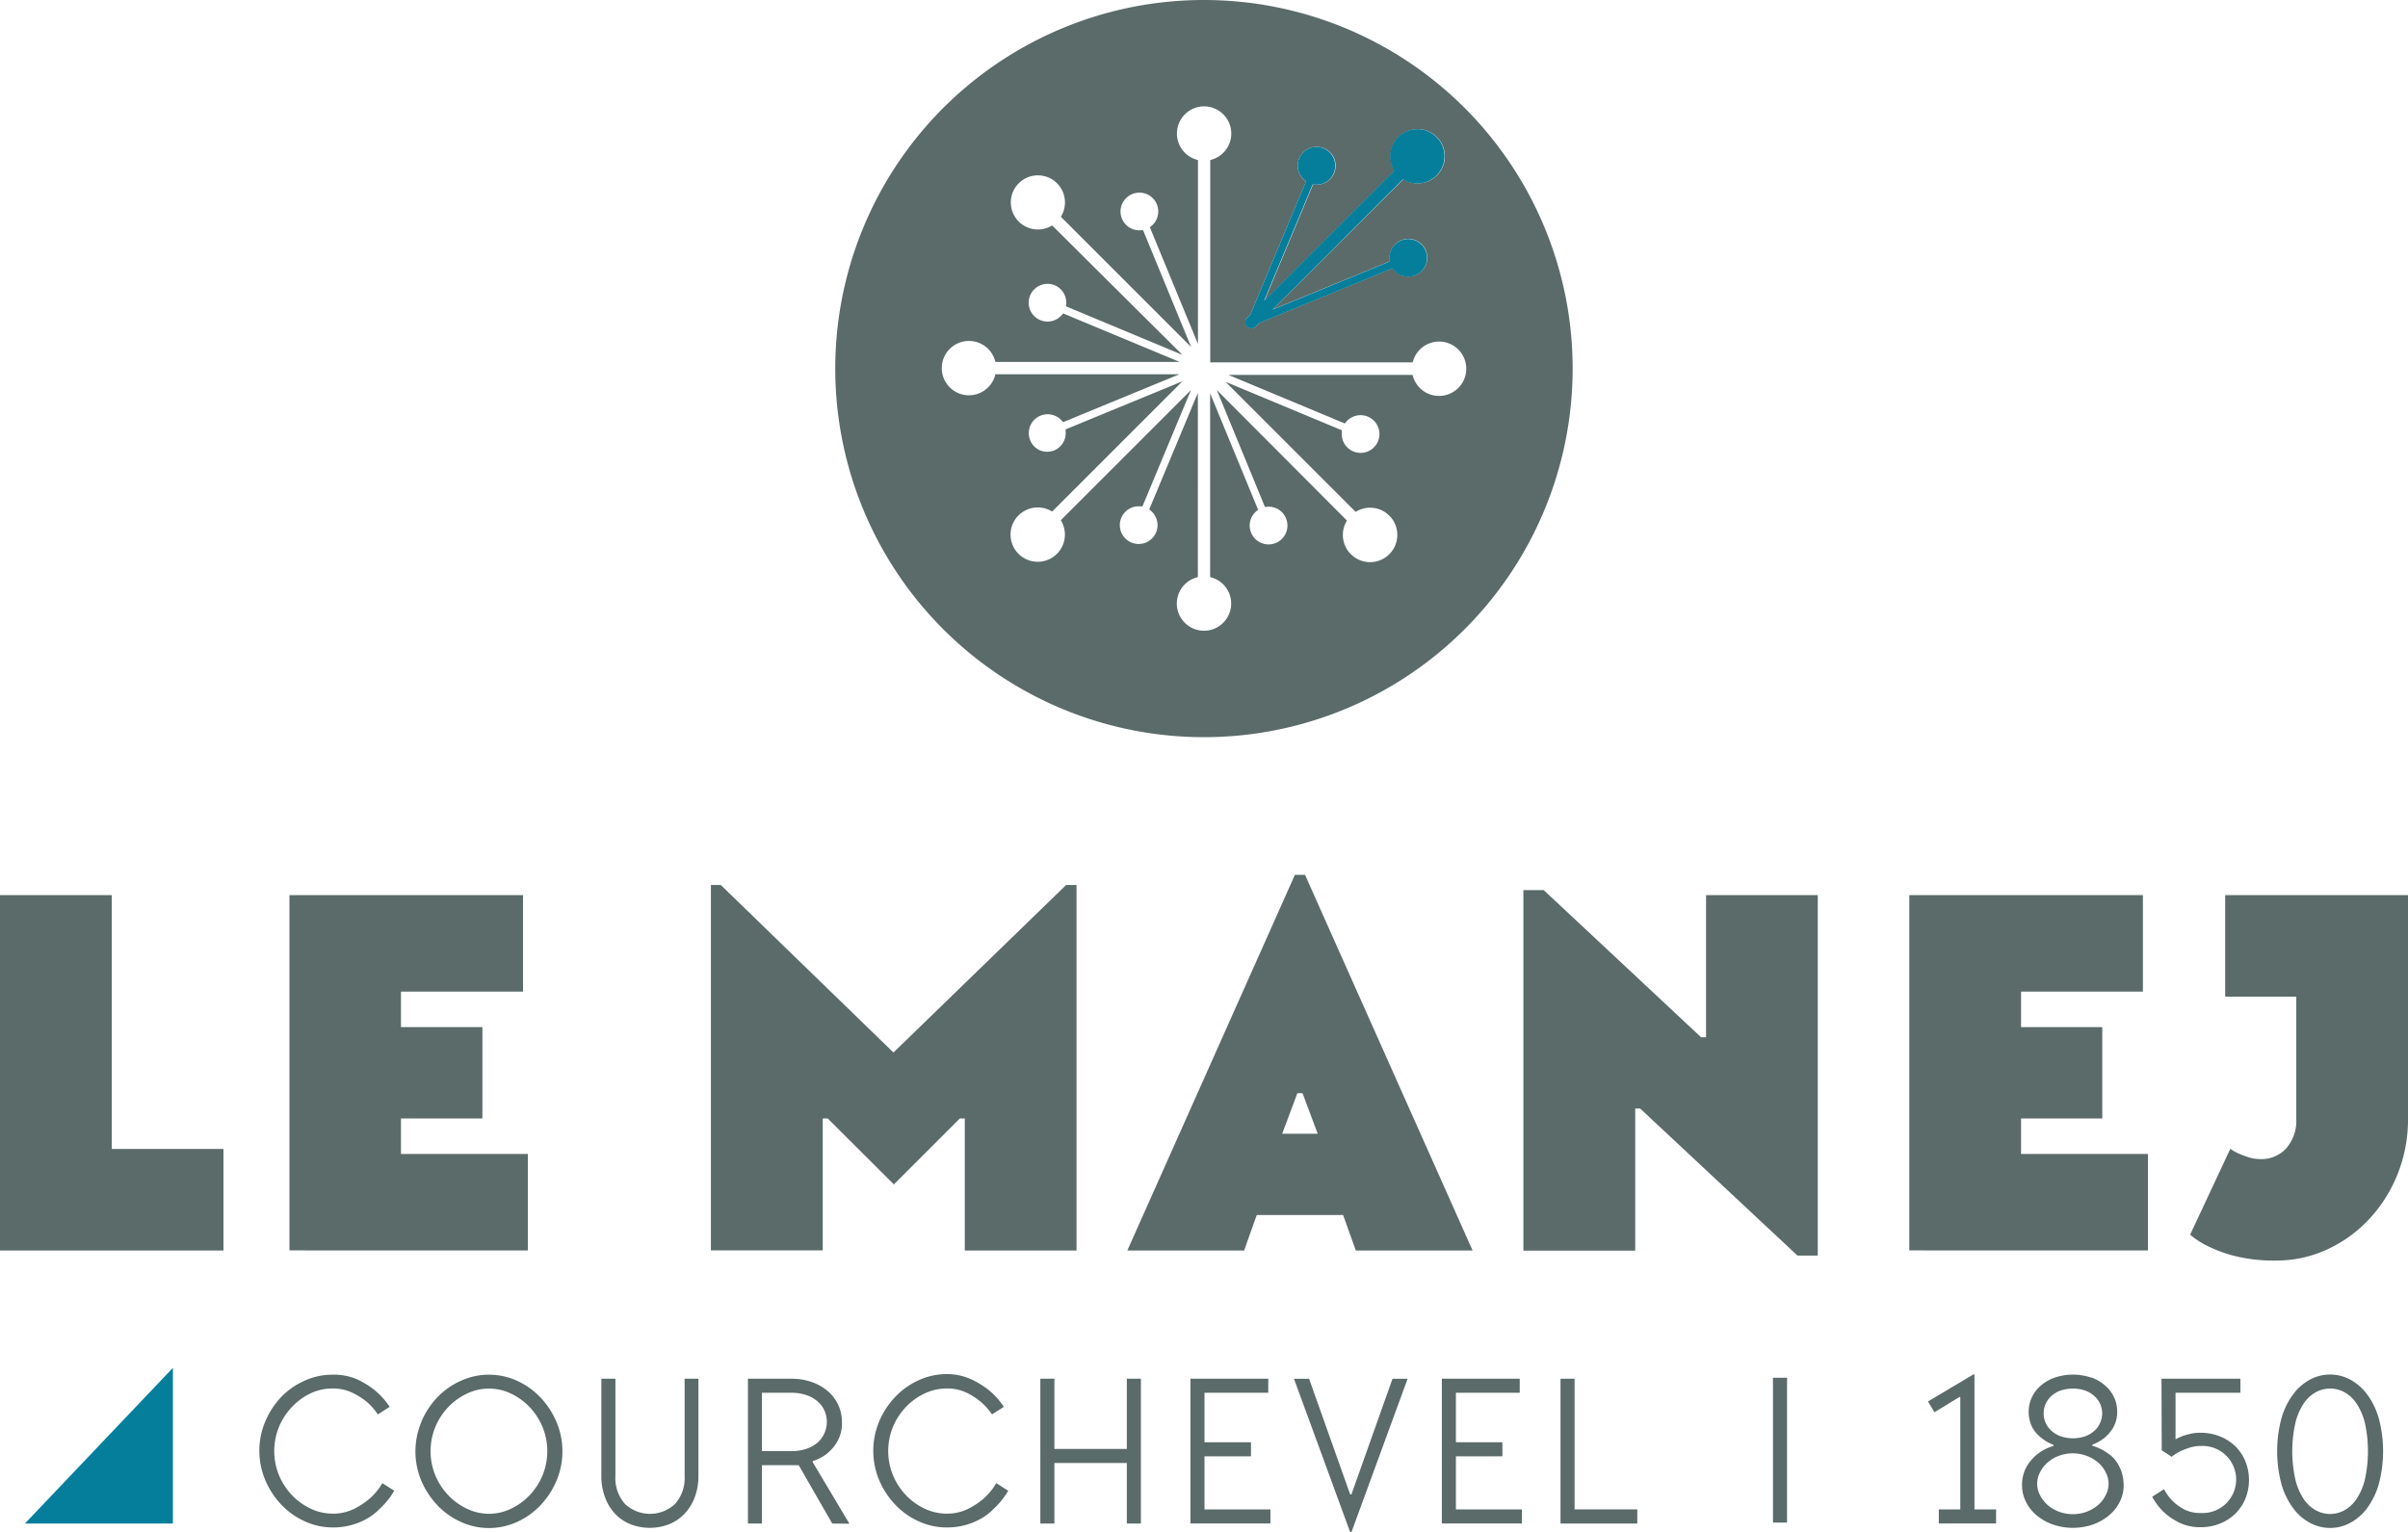
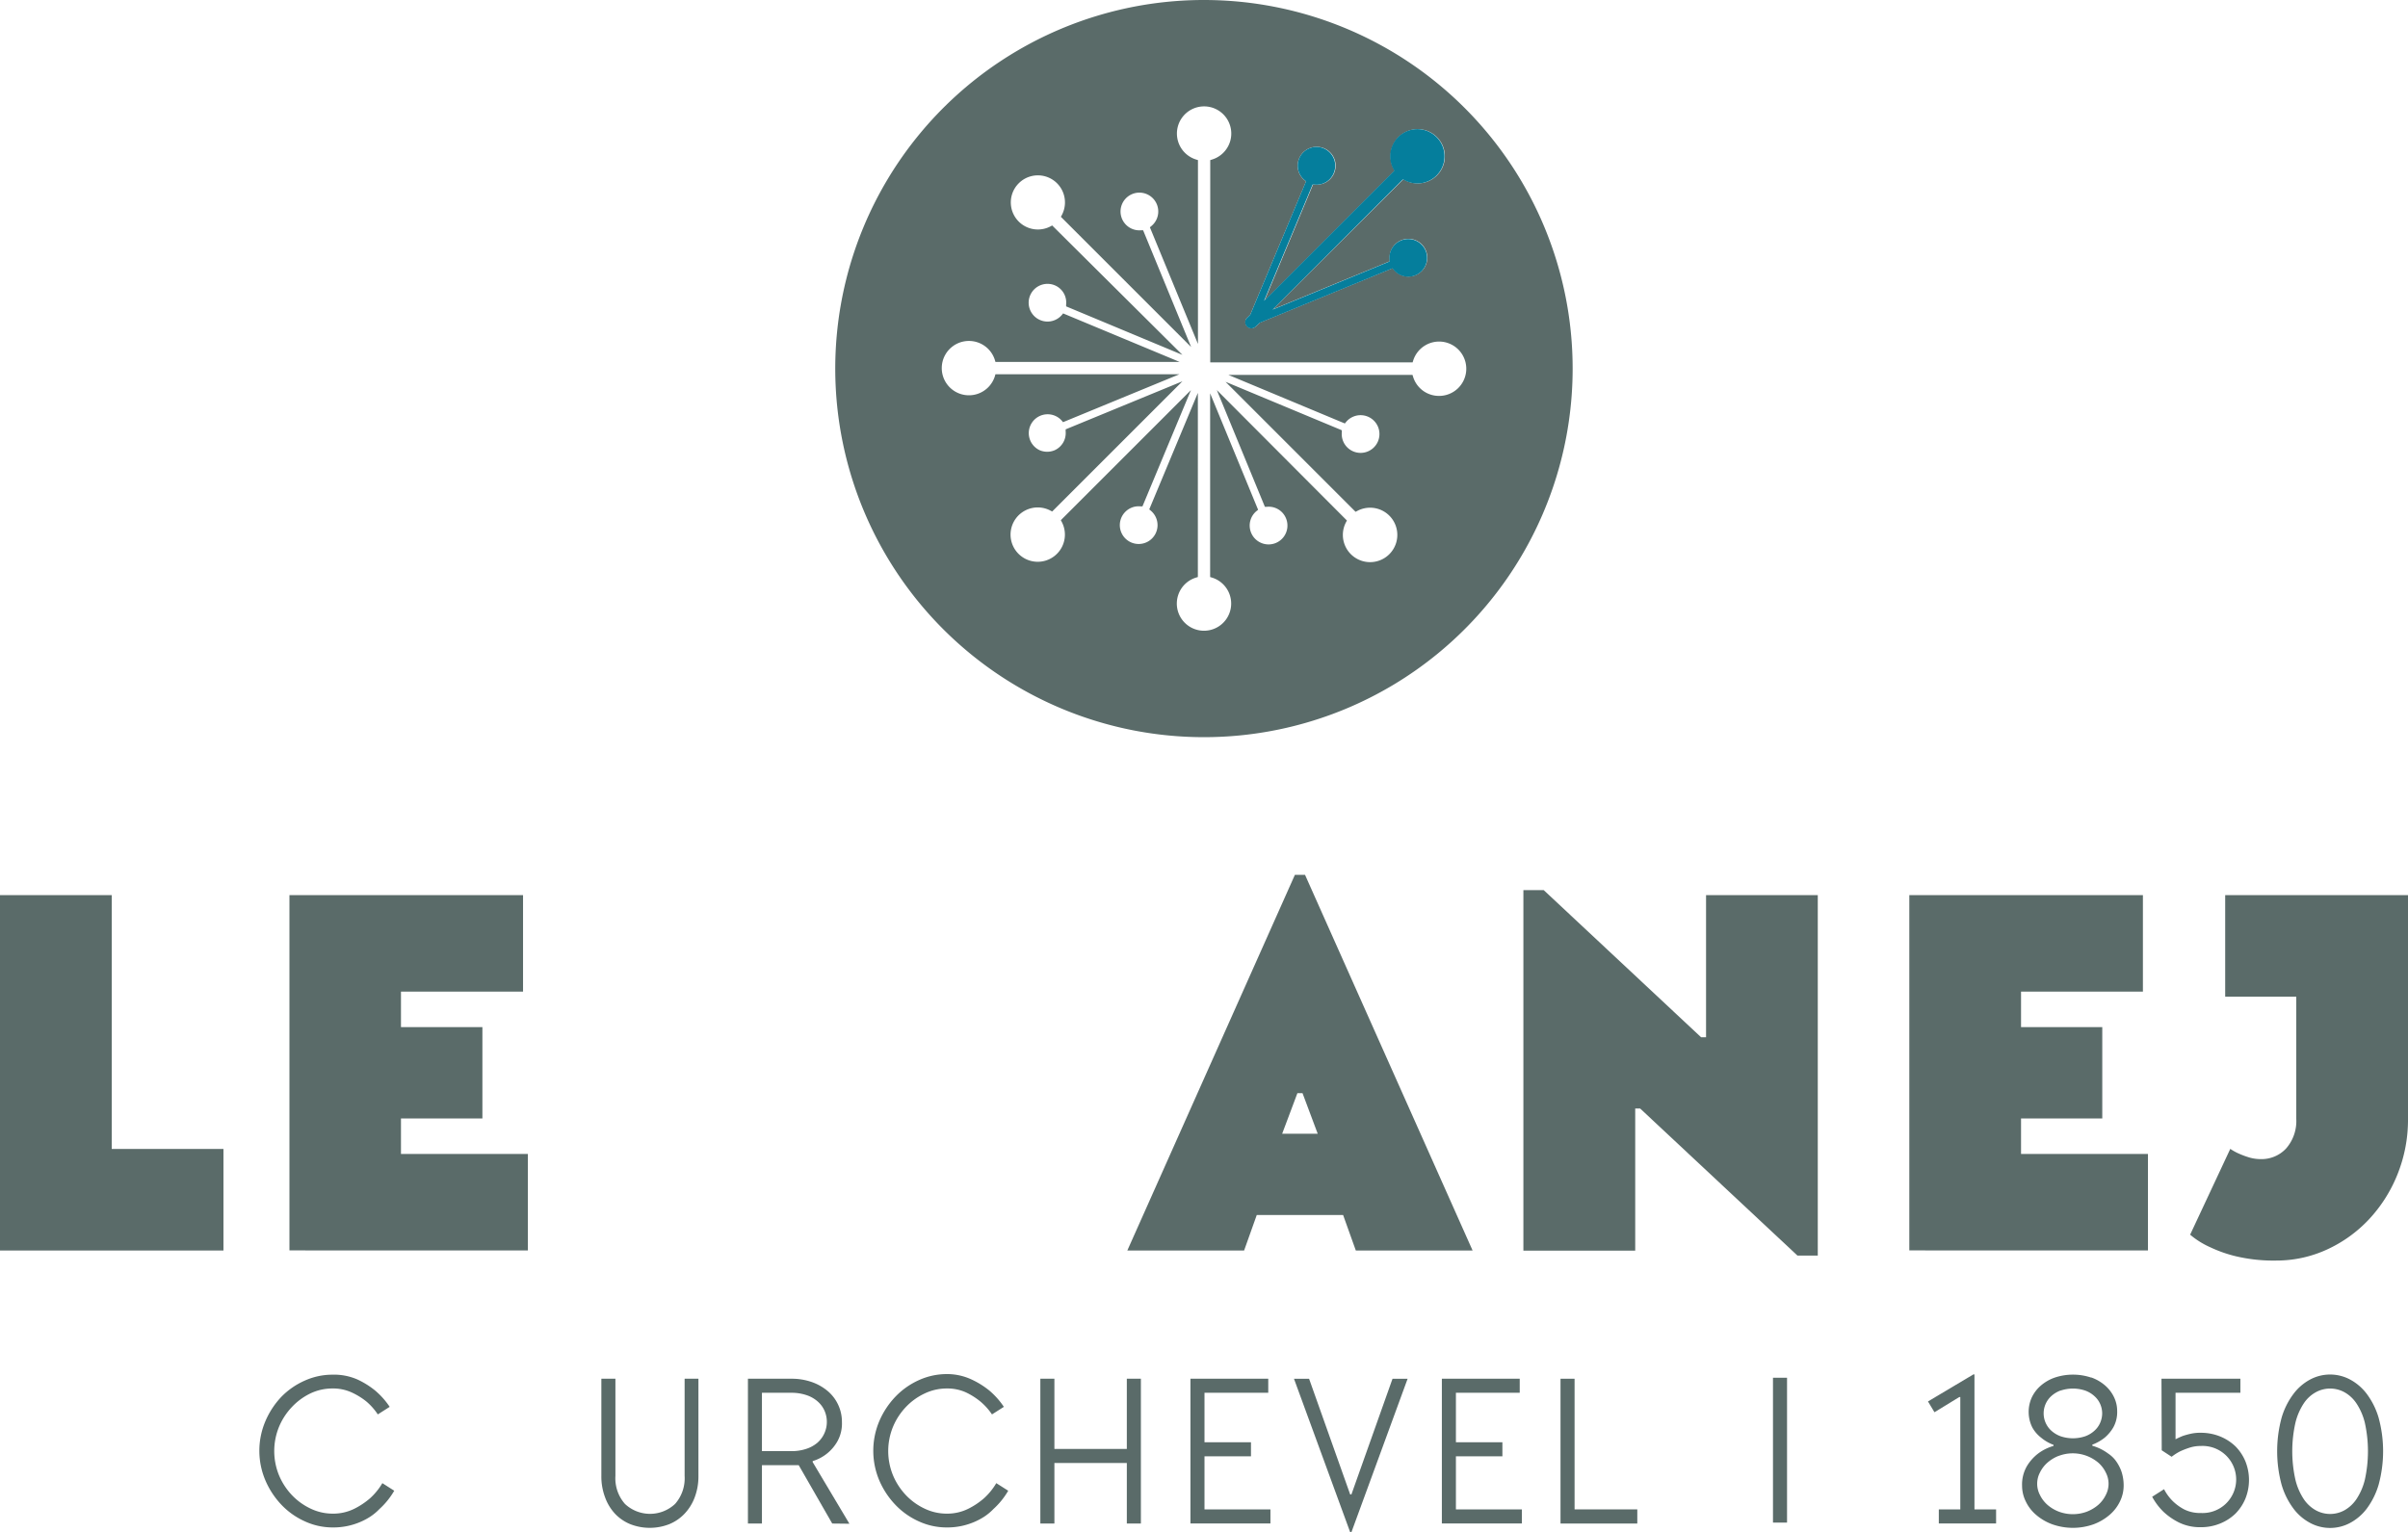
<svg xmlns="http://www.w3.org/2000/svg" id="Calque_1" data-name="Calque 1" viewBox="0 0 486.44 309.61">
  <defs>
    <style>.cls-1{fill:#5a6b69;}.cls-2{fill:#057e9c;}</style>
  </defs>
  <title>EDIFIM_MANEJ_</title>
  <path class="cls-1" d="M45.14,252.69H0V180.88H22.57v51.29H45.14Z" />
  <path class="cls-1" d="M105.66,180.88v19.49H81v7.18H97.45V226H81v7.18h25.64v19.49H58.47V180.88Z" />
-   <path class="cls-1" d="M217.47,178.83v73.86H194.9V226h-1l-13.33,13.33L167.2,226h-1v26.67H143.61V178.83h2l34.88,33.85,34.88-33.85Z" />
  <path class="cls-1" d="M271.32,245.51H253.88l-2.56,7.18H227.73l33.85-75.91h2.05l33.85,75.91H273.89Zm-9.23-24.62-3.08,8.2h7.18l-3.07-8.2Z" />
  <path class="cls-1" d="M331.33,224h-1v28.72H307.74V179.86h4.1l31.8,29.74h1V180.88h22.57v72.83h-4.11Z" />
  <path class="cls-1" d="M432.89,180.88v19.49H408.27v7.18h16.41V226H408.27v7.18h25.64v19.49H385.7V180.88Z" />
  <path class="cls-1" d="M452.48,233.2a17.33,17.33,0,0,0,2,.72,8.24,8.24,0,0,0,2.21.3,6.78,6.78,0,0,0,5.13-2.15,8.41,8.41,0,0,0,2.05-6V201.4H449.51V180.88h36.93V226a29.58,29.58,0,0,1-2.16,11.39,29.09,29.09,0,0,1-5.79,9.07,27,27,0,0,1-8.46,6.05,24.42,24.42,0,0,1-10.26,2.21,32.83,32.83,0,0,1-7.9-.82,26.4,26.4,0,0,1-5.34-1.85,16.82,16.82,0,0,1-4.1-2.56l8.11-17.34A10.92,10.92,0,0,0,452.48,233.2Z" />
  <path class="cls-1" d="M243.22,0a74.48,74.48,0,1,0,74.47,74.47A74.48,74.48,0,0,0,243.22,0Zm8.68,64.24.67-.67,11.26-26.91-.31-.26A3.77,3.77,0,0,1,262.45,32,3.81,3.81,0,0,1,266,29.67a3.76,3.76,0,0,1,1.46.29,3.81,3.81,0,0,1,2.05,5,3.75,3.75,0,0,1-3.87,2.33l-.4,0-9.8,23.48,26-26,.28-.29-.18-.35a5.48,5.48,0,1,1,2.3,2.3l-.36-.19L257.13,62.52l23.59-9.71,0-.4a3.81,3.81,0,1,1,.86,2.09l-.26-.31-26.79,11-.84.77a1.24,1.24,0,0,1-1.75,0A1.23,1.23,0,0,1,251.9,64.24ZM290.7,80a5.46,5.46,0,0,1-5.24-3.86l-.12-.39H248.13l23.54,9.82.26-.31a3.81,3.81,0,1,1-.87,2.08l0-.4-23.49-9.79,26.27,26.27.36-.19a5.5,5.5,0,1,1-2.3,2.31l.19-.36L245.81,78.82l9.71,23.59.4,0a3.77,3.77,0,0,1,3.87,2.34,3.81,3.81,0,1,1-7.05,2.9,3.79,3.79,0,0,1,1.09-4.38l.32-.26-9.69-23.53V116.6l.39.12a5.49,5.49,0,1,1-3.26,0l.39-.12V79.39l-9.82,23.54.31.26a3.81,3.81,0,1,1-2.08-.87l.4,0,9.79-23.49-26,26-.28.29.19.35a5.49,5.49,0,1,1-2.3-2.3l.36.19,26.31-26.31-23.59,9.71,0,.4A3.8,3.8,0,0,1,213,91a3.88,3.88,0,0,1-2.92,0,3.81,3.81,0,1,1,4.41-6l.25.31,23.53-9.69H201.09l-.11.39a5.49,5.49,0,1,1,0-3.25l.11.38h37.22l-23.55-9.81-.25.31a3.81,3.81,0,1,1-1.46-6,3.77,3.77,0,0,1,2.32,3.87l0,.4,23.49,9.8L212.55,45.56l-.35.19a5.47,5.47,0,1,1,2.3-2.29l-.19.35,26.31,26.31-9.7-23.59-.41,0a3.81,3.81,0,1,1,2.09-.86l-.31.26L242,69.5V32.35l-.39-.12a5.49,5.49,0,1,1,3.26,0l-.39.12V73.23h40.88l.12-.38A5.49,5.49,0,1,1,290.7,80Z" />
  <path class="cls-2" d="M253.65,66l.84-.77,26.79-11,.26.31a3.81,3.81,0,1,0-.86-2.09l0,.4-23.59,9.71,26.31-26.31.36.19a5.49,5.49,0,1,0-2.3-2.3l.18.35-.28.29-26,26,9.8-23.48.4,0a3.75,3.75,0,0,0,3.87-2.33,3.81,3.81,0,0,0-2.05-5,3.76,3.76,0,0,0-1.46-.29A3.81,3.81,0,0,0,262.45,32a3.77,3.77,0,0,0,1.07,4.38l.31.26L252.57,63.57l-.67.67a1.23,1.23,0,0,0,0,1.75A1.24,1.24,0,0,0,253.65,66Z" />
  <path class="cls-1" d="M72.2,278.75A16.87,16.87,0,0,1,75.8,281a15.68,15.68,0,0,1,2.92,3.28l-2.4,1.53A12.29,12.29,0,0,0,74,283.19,14.1,14.1,0,0,0,71,281.35a9.06,9.06,0,0,0-3.89-.78,10.28,10.28,0,0,0-4.41,1A12.66,12.66,0,0,0,59,284.28a13.12,13.12,0,0,0-2.62,4,12.92,12.92,0,0,0,0,9.87,13.2,13.2,0,0,0,2.62,4,12.66,12.66,0,0,0,3.78,2.71,10.29,10.29,0,0,0,4.41,1,9.56,9.56,0,0,0,4.41-1,15.26,15.26,0,0,0,3.15-2.1,13.05,13.05,0,0,0,2.49-3.06l2.4,1.53a15.45,15.45,0,0,1-3,3.71,10.82,10.82,0,0,1-1.9,1.57,13.25,13.25,0,0,1-2,1.05,13.78,13.78,0,0,1-5.5,1.09,13.43,13.43,0,0,1-5.63-1.22,15,15,0,0,1-4.74-3.34,16.64,16.64,0,0,1-3.25-4.93,15.27,15.27,0,0,1,0-12,16.56,16.56,0,0,1,3.25-4.94A15.14,15.14,0,0,1,61.52,279a13.59,13.59,0,0,1,5.63-1.22A11.76,11.76,0,0,1,72.2,278.75Z" />
-   <path class="cls-1" d="M85.14,287.23a16.59,16.59,0,0,1,3.26-4.94A15.14,15.14,0,0,1,93.14,279a13.65,13.65,0,0,1,11.28,0,15.28,15.28,0,0,1,4.72,3.34,16.56,16.56,0,0,1,3.25,4.94,15.27,15.27,0,0,1,0,12,16.64,16.64,0,0,1-3.25,4.93,15.12,15.12,0,0,1-4.72,3.34,13.65,13.65,0,0,1-11.28,0,15,15,0,0,1-4.74-3.34,16.67,16.67,0,0,1-3.26-4.93,15.39,15.39,0,0,1,0-12Zm24.44,1.07a13.12,13.12,0,0,0-2.62-4,12.7,12.7,0,0,0-3.76-2.71,10.27,10.27,0,0,0-8.84,0,12.54,12.54,0,0,0-3.78,2.71,13.12,13.12,0,0,0-2.62,4,12.92,12.92,0,0,0,0,9.87,13.2,13.2,0,0,0,2.62,4,12.54,12.54,0,0,0,3.78,2.71,10.18,10.18,0,0,0,8.84,0,12.7,12.7,0,0,0,3.76-2.71,13.2,13.2,0,0,0,2.62-4,12.92,12.92,0,0,0,0-9.87Z" />
  <path class="cls-1" d="M141.09,278.6v19.65a11.89,11.89,0,0,1-.75,4.31,9.75,9.75,0,0,1-2.05,3.31,8.88,8.88,0,0,1-3.1,2.12,10.81,10.81,0,0,1-7.86,0,8.88,8.88,0,0,1-3.1-2.12,9.75,9.75,0,0,1-2-3.31,11.89,11.89,0,0,1-.75-4.31V278.6h2.84v19.65a7.84,7.84,0,0,0,1.92,5.64,7.4,7.4,0,0,0,10.14,0,7.84,7.84,0,0,0,1.92-5.64V278.6Z" />
  <path class="cls-1" d="M168.12,307.86l-6.77-11.79h-7.43v11.79h-2.83V278.6h8.73a12.2,12.2,0,0,1,4.26.7,10.14,10.14,0,0,1,3.23,1.88,8.14,8.14,0,0,1,2.77,6.16,7.41,7.41,0,0,1-.91,3.9,8.56,8.56,0,0,1-5,4v.21l7.42,12.45Zm-5.24-15.09a6.63,6.63,0,0,0,2.27-1.26,5.62,5.62,0,0,0,1.4-6.47,5.41,5.41,0,0,0-1.4-1.87,6.48,6.48,0,0,0-2.27-1.27,9.41,9.41,0,0,0-3.06-.46h-5.9v11.79h5.9A9.41,9.41,0,0,0,162.88,292.77Z" />
  <path class="cls-1" d="M196.26,278.75a17,17,0,0,1,3.61,2.25,15.68,15.68,0,0,1,2.92,3.28l-2.4,1.53a12.56,12.56,0,0,0-2.36-2.62,14.1,14.1,0,0,0-2.92-1.84,9.09,9.09,0,0,0-3.89-.78,10.28,10.28,0,0,0-4.41,1,12.54,12.54,0,0,0-3.78,2.71,13.12,13.12,0,0,0-2.62,4,12.92,12.92,0,0,0,0,9.87,13.2,13.2,0,0,0,2.62,4,12.54,12.54,0,0,0,3.78,2.71,10.29,10.29,0,0,0,4.41,1,9.56,9.56,0,0,0,4.41-1,14.91,14.91,0,0,0,3.14-2.1,13.05,13.05,0,0,0,2.49-3.06l2.41,1.53a15.45,15.45,0,0,1-3,3.71,10.82,10.82,0,0,1-1.9,1.57,13.25,13.25,0,0,1-2,1.05,14.22,14.22,0,0,1-2.51.79,14,14,0,0,1-3,.3,13.43,13.43,0,0,1-5.63-1.22,15,15,0,0,1-4.74-3.34,16.67,16.67,0,0,1-3.26-4.93,15.39,15.39,0,0,1,0-12,16.59,16.59,0,0,1,3.26-4.94,15.14,15.14,0,0,1,4.74-3.34,13.59,13.59,0,0,1,5.63-1.22A11.69,11.69,0,0,1,196.26,278.75Z" />
  <path class="cls-1" d="M213,295.63v12.23h-2.84V278.6H213v14.19h14.63V278.6h2.84v29.26h-2.84V295.63Z" />
  <path class="cls-1" d="M256.2,278.6v2.84H243.32v10h9.39v2.84h-9.39V305h13.32v2.84H240.48V278.6Z" />
  <path class="cls-1" d="M272.75,309.61l-11.35-31h3.05l8.3,23.37H273l8.3-23.37h3.05l-11.35,31Z" />
  <path class="cls-1" d="M307,278.6v2.84H294.11v10h9.39v2.84h-9.39V305h13.32v2.84H291.27V278.6Z" />
  <path class="cls-1" d="M330.75,307.86H315.24V278.6h2.84V305h12.67Z" />
  <path class="cls-1" d="M391.66,305H396V282.31h-.22l-5,3.06-1.31-2.18,9.17-5.46h.22V305h4.37v2.84H391.66Z" />
  <path class="cls-1" d="M422.45,278.34a8.66,8.66,0,0,1,2.82,1.64,7.28,7.28,0,0,1,1.79,2.36,6.45,6.45,0,0,1,.63,2.81,6.35,6.35,0,0,1-.78,3.28,8,8,0,0,1-1.71,2.05,9,9,0,0,1-2.53,1.44v.22a9.9,9.9,0,0,1,3.19,1.57,6.38,6.38,0,0,1,1.31,1.16,8.1,8.1,0,0,1,.89,1.35,7.5,7.5,0,0,1,.68,1.77,9,9,0,0,1,.26,2.23,7.28,7.28,0,0,1-.74,3.16,8.27,8.27,0,0,1-2.1,2.73,10.6,10.6,0,0,1-3.23,1.9,12.49,12.49,0,0,1-8.36,0,10.47,10.47,0,0,1-3.25-1.9,8.14,8.14,0,0,1-2.1-2.73,7.14,7.14,0,0,1-.74-3.16,7.39,7.39,0,0,1,1-4,9.2,9.2,0,0,1,2.2-2.47,9.5,9.5,0,0,1,3.15-1.57v-.22a8.54,8.54,0,0,1-2.49-1.44,6.73,6.73,0,0,1-1.79-2.07,7.07,7.07,0,0,1-.11-6.07,7.28,7.28,0,0,1,1.79-2.36,8.66,8.66,0,0,1,2.82-1.64,11.59,11.59,0,0,1,7.42,0Zm-6.59,15.85a7.58,7.58,0,0,0-2.27,1.38,6.33,6.33,0,0,0-1.51,2,4.88,4.88,0,0,0,0,4.5,6.37,6.37,0,0,0,1.51,2,7.76,7.76,0,0,0,2.27,1.37,8.09,8.09,0,0,0,5.76,0,7.9,7.9,0,0,0,2.27-1.37,6.37,6.37,0,0,0,1.51-2,4.88,4.88,0,0,0,0-4.5,6.33,6.33,0,0,0-1.51-2,8,8,0,0,0-8-1.38Zm.39-13.21a5.73,5.73,0,0,0-1.86,1.12,4.72,4.72,0,0,0,0,7,5.73,5.73,0,0,0,1.86,1.12,7.77,7.77,0,0,0,5,0,5.58,5.58,0,0,0,1.85-1.12,4.57,4.57,0,0,0,1.16-1.61,4.77,4.77,0,0,0,.4-1.88,4.72,4.72,0,0,0-.4-1.9,4.59,4.59,0,0,0-1.16-1.59,5.58,5.58,0,0,0-1.85-1.12,7.77,7.77,0,0,0-5,0Z" />
  <path class="cls-1" d="M436.64,278.6h15.94v2.84h-13.1v9.39q.66-.34,1.44-.66a15.71,15.71,0,0,1,1.62-.45,8.44,8.44,0,0,1,2-.2,10.31,10.31,0,0,1,3.94.74,9.8,9.8,0,0,1,3.1,2,9.42,9.42,0,0,1,2,3,10.13,10.13,0,0,1,0,7.6,9.49,9.49,0,0,1-2,3,9.64,9.64,0,0,1-3.1,2,10.13,10.13,0,0,1-3.94.74,9.64,9.64,0,0,1-4.47-1,13.14,13.14,0,0,1-3-2.09,12.51,12.51,0,0,1-2.31-3.06l2.4-1.53a9.56,9.56,0,0,0,1.75,2.4,9.91,9.91,0,0,0,2.33,1.69,7.13,7.13,0,0,0,3.34.72,6.78,6.78,0,1,0,0-13.54,7.18,7.18,0,0,0-2.29.35,16.8,16.8,0,0,0-1.9.74,11,11,0,0,0-1.7,1.09l-2-1.31Z" />
  <path class="cls-1" d="M480.51,300a15.38,15.38,0,0,1-2.4,4.85,10.32,10.32,0,0,1-3.43,2.92,8.55,8.55,0,0,1-7.95,0,10.2,10.2,0,0,1-3.42-2.92A15.18,15.18,0,0,1,460.9,300a26,26,0,0,1,0-13.5,15,15,0,0,1,2.41-4.84,10.23,10.23,0,0,1,3.42-2.93,8.55,8.55,0,0,1,7.95,0,10.36,10.36,0,0,1,3.43,2.93,15.21,15.21,0,0,1,2.4,4.84,25.76,25.76,0,0,1,0,13.5Zm-2.79-12.51a12.34,12.34,0,0,0-1.71-3.93,7,7,0,0,0-2.44-2.25,6,6,0,0,0-5.72,0,6.92,6.92,0,0,0-2.45,2.25,12.34,12.34,0,0,0-1.7,3.93,26.29,26.29,0,0,0,0,11.53,12.34,12.34,0,0,0,1.7,3.93,7.11,7.11,0,0,0,2.45,2.25,6,6,0,0,0,5.72,0,7.17,7.17,0,0,0,2.44-2.25,12.34,12.34,0,0,0,1.71-3.93,26.69,26.69,0,0,0,0-11.53Z" />
-   <polygon class="cls-2" points="5.03 307.86 34.93 307.86 34.93 276.4 5.03 307.86" />
  <path class="cls-1" d="M361,278.4v29.27h-2.84V278.4Z" />
</svg>